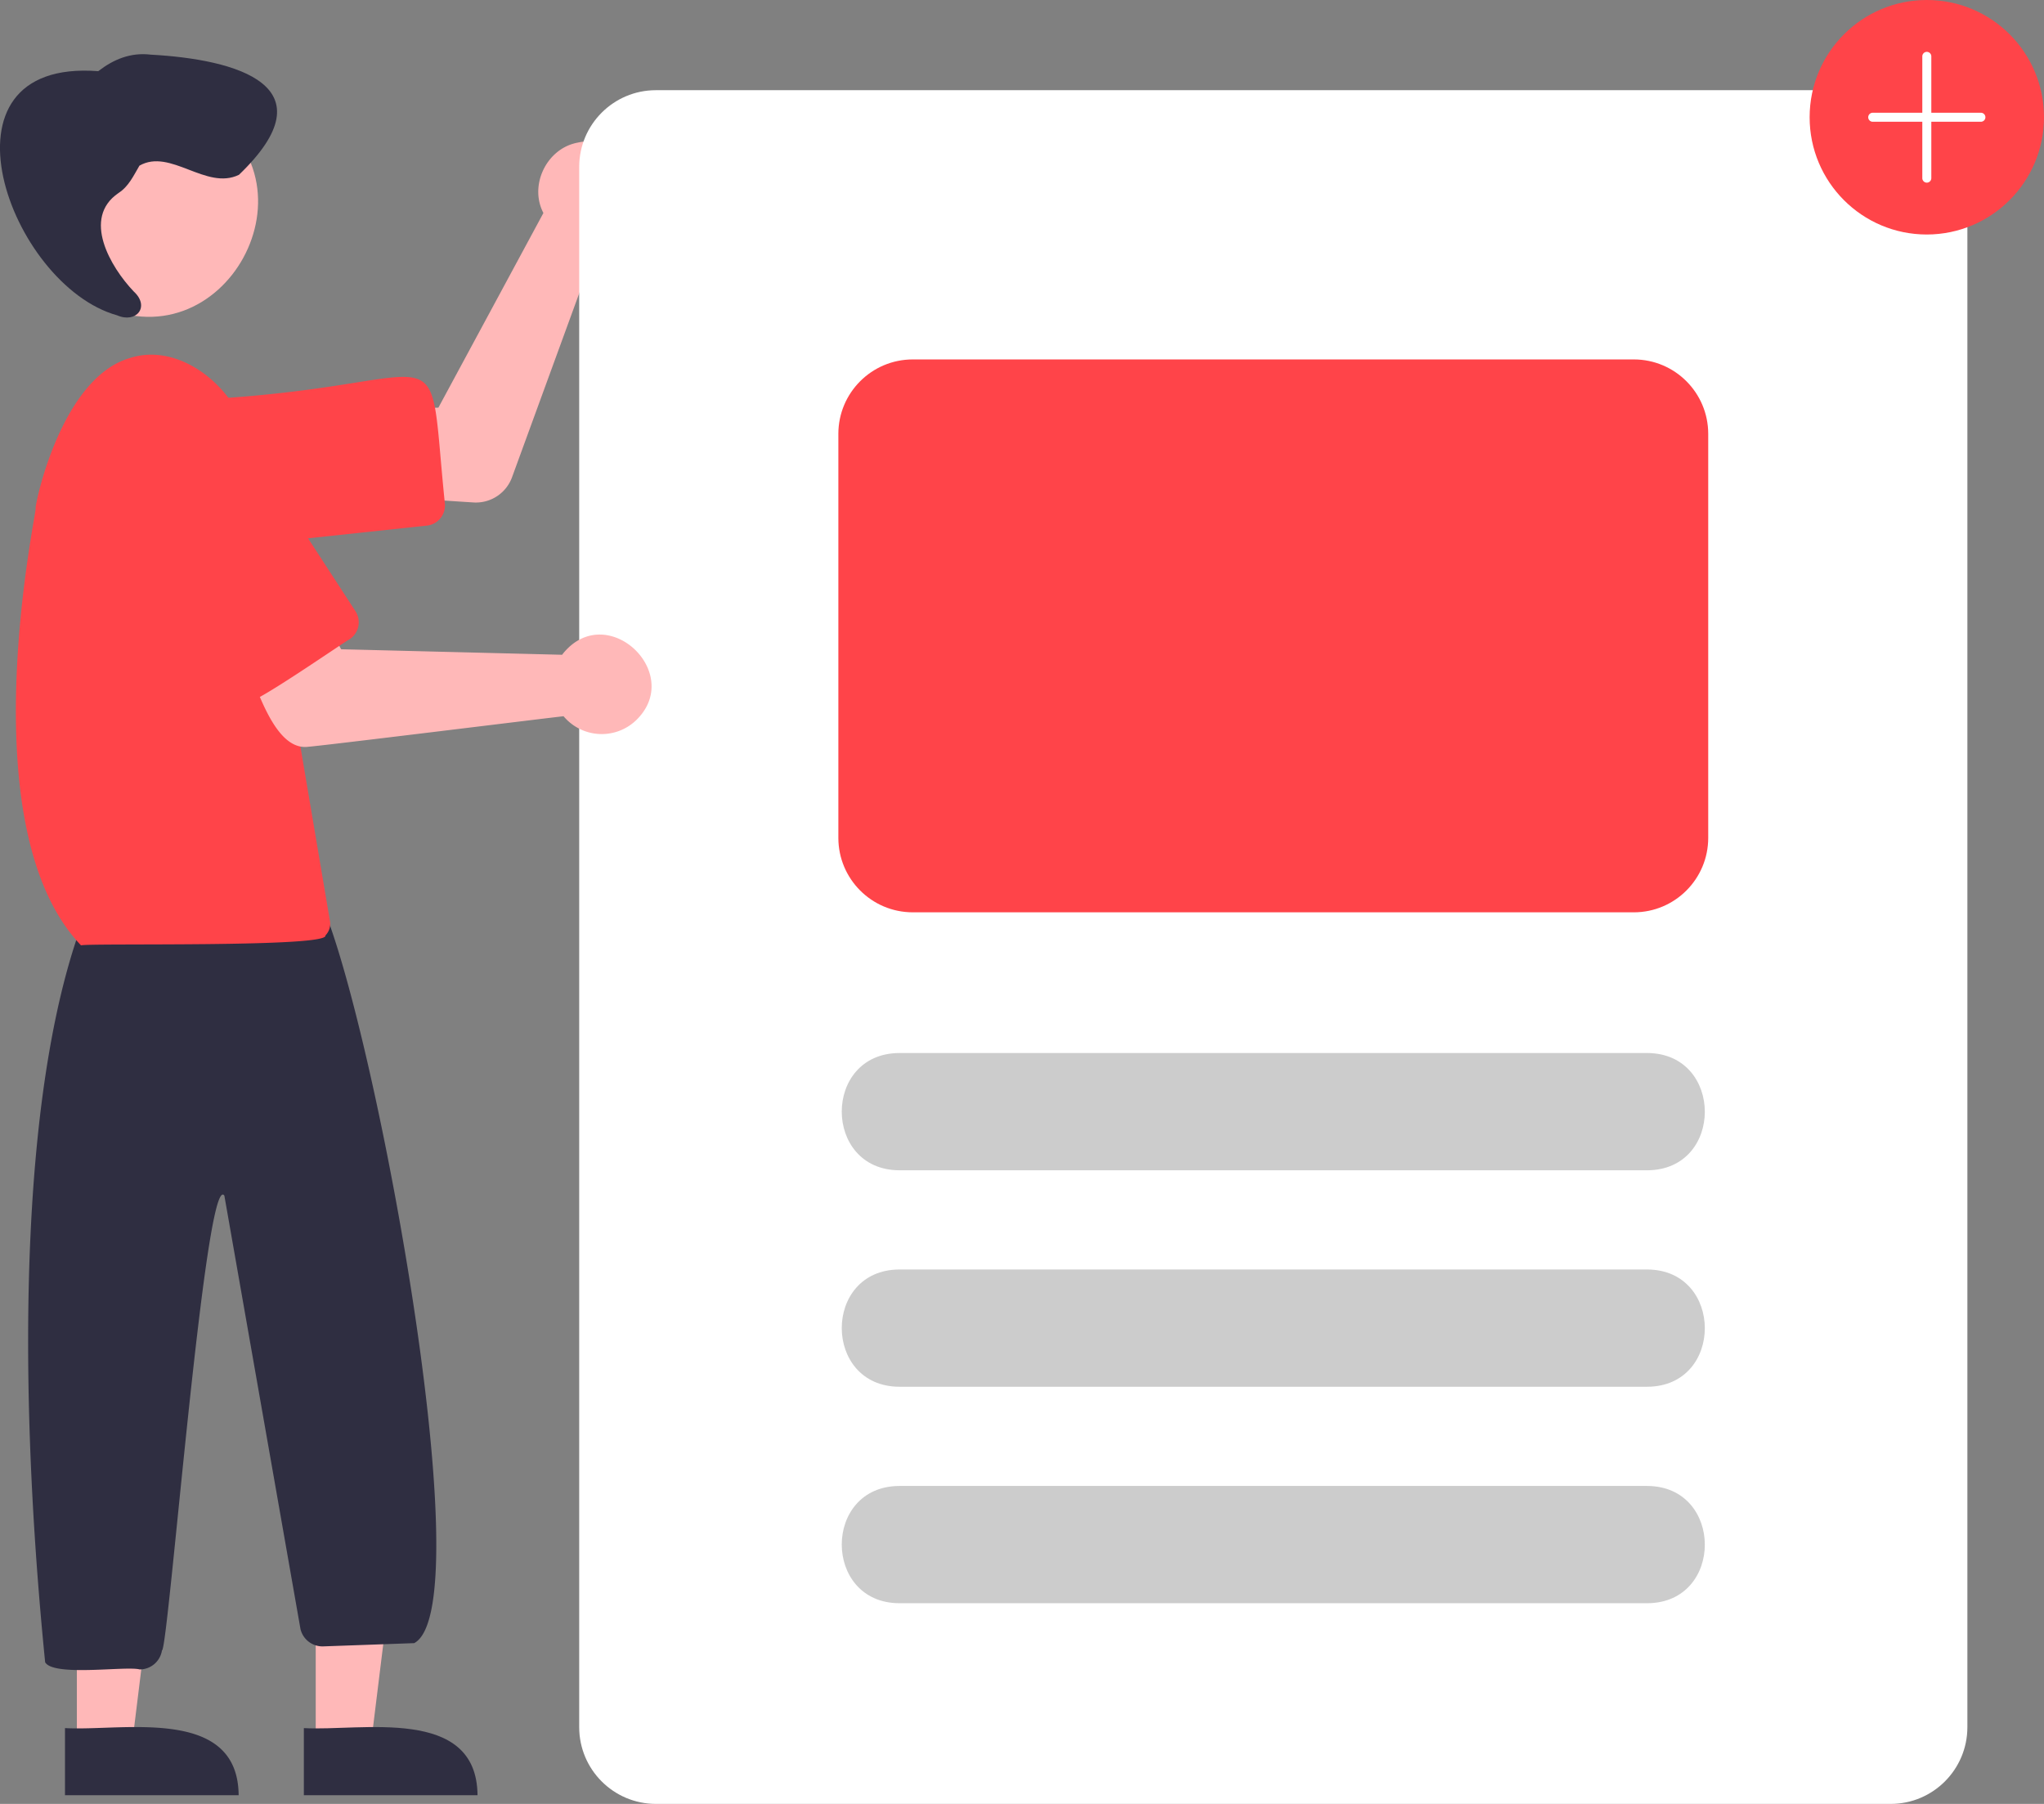
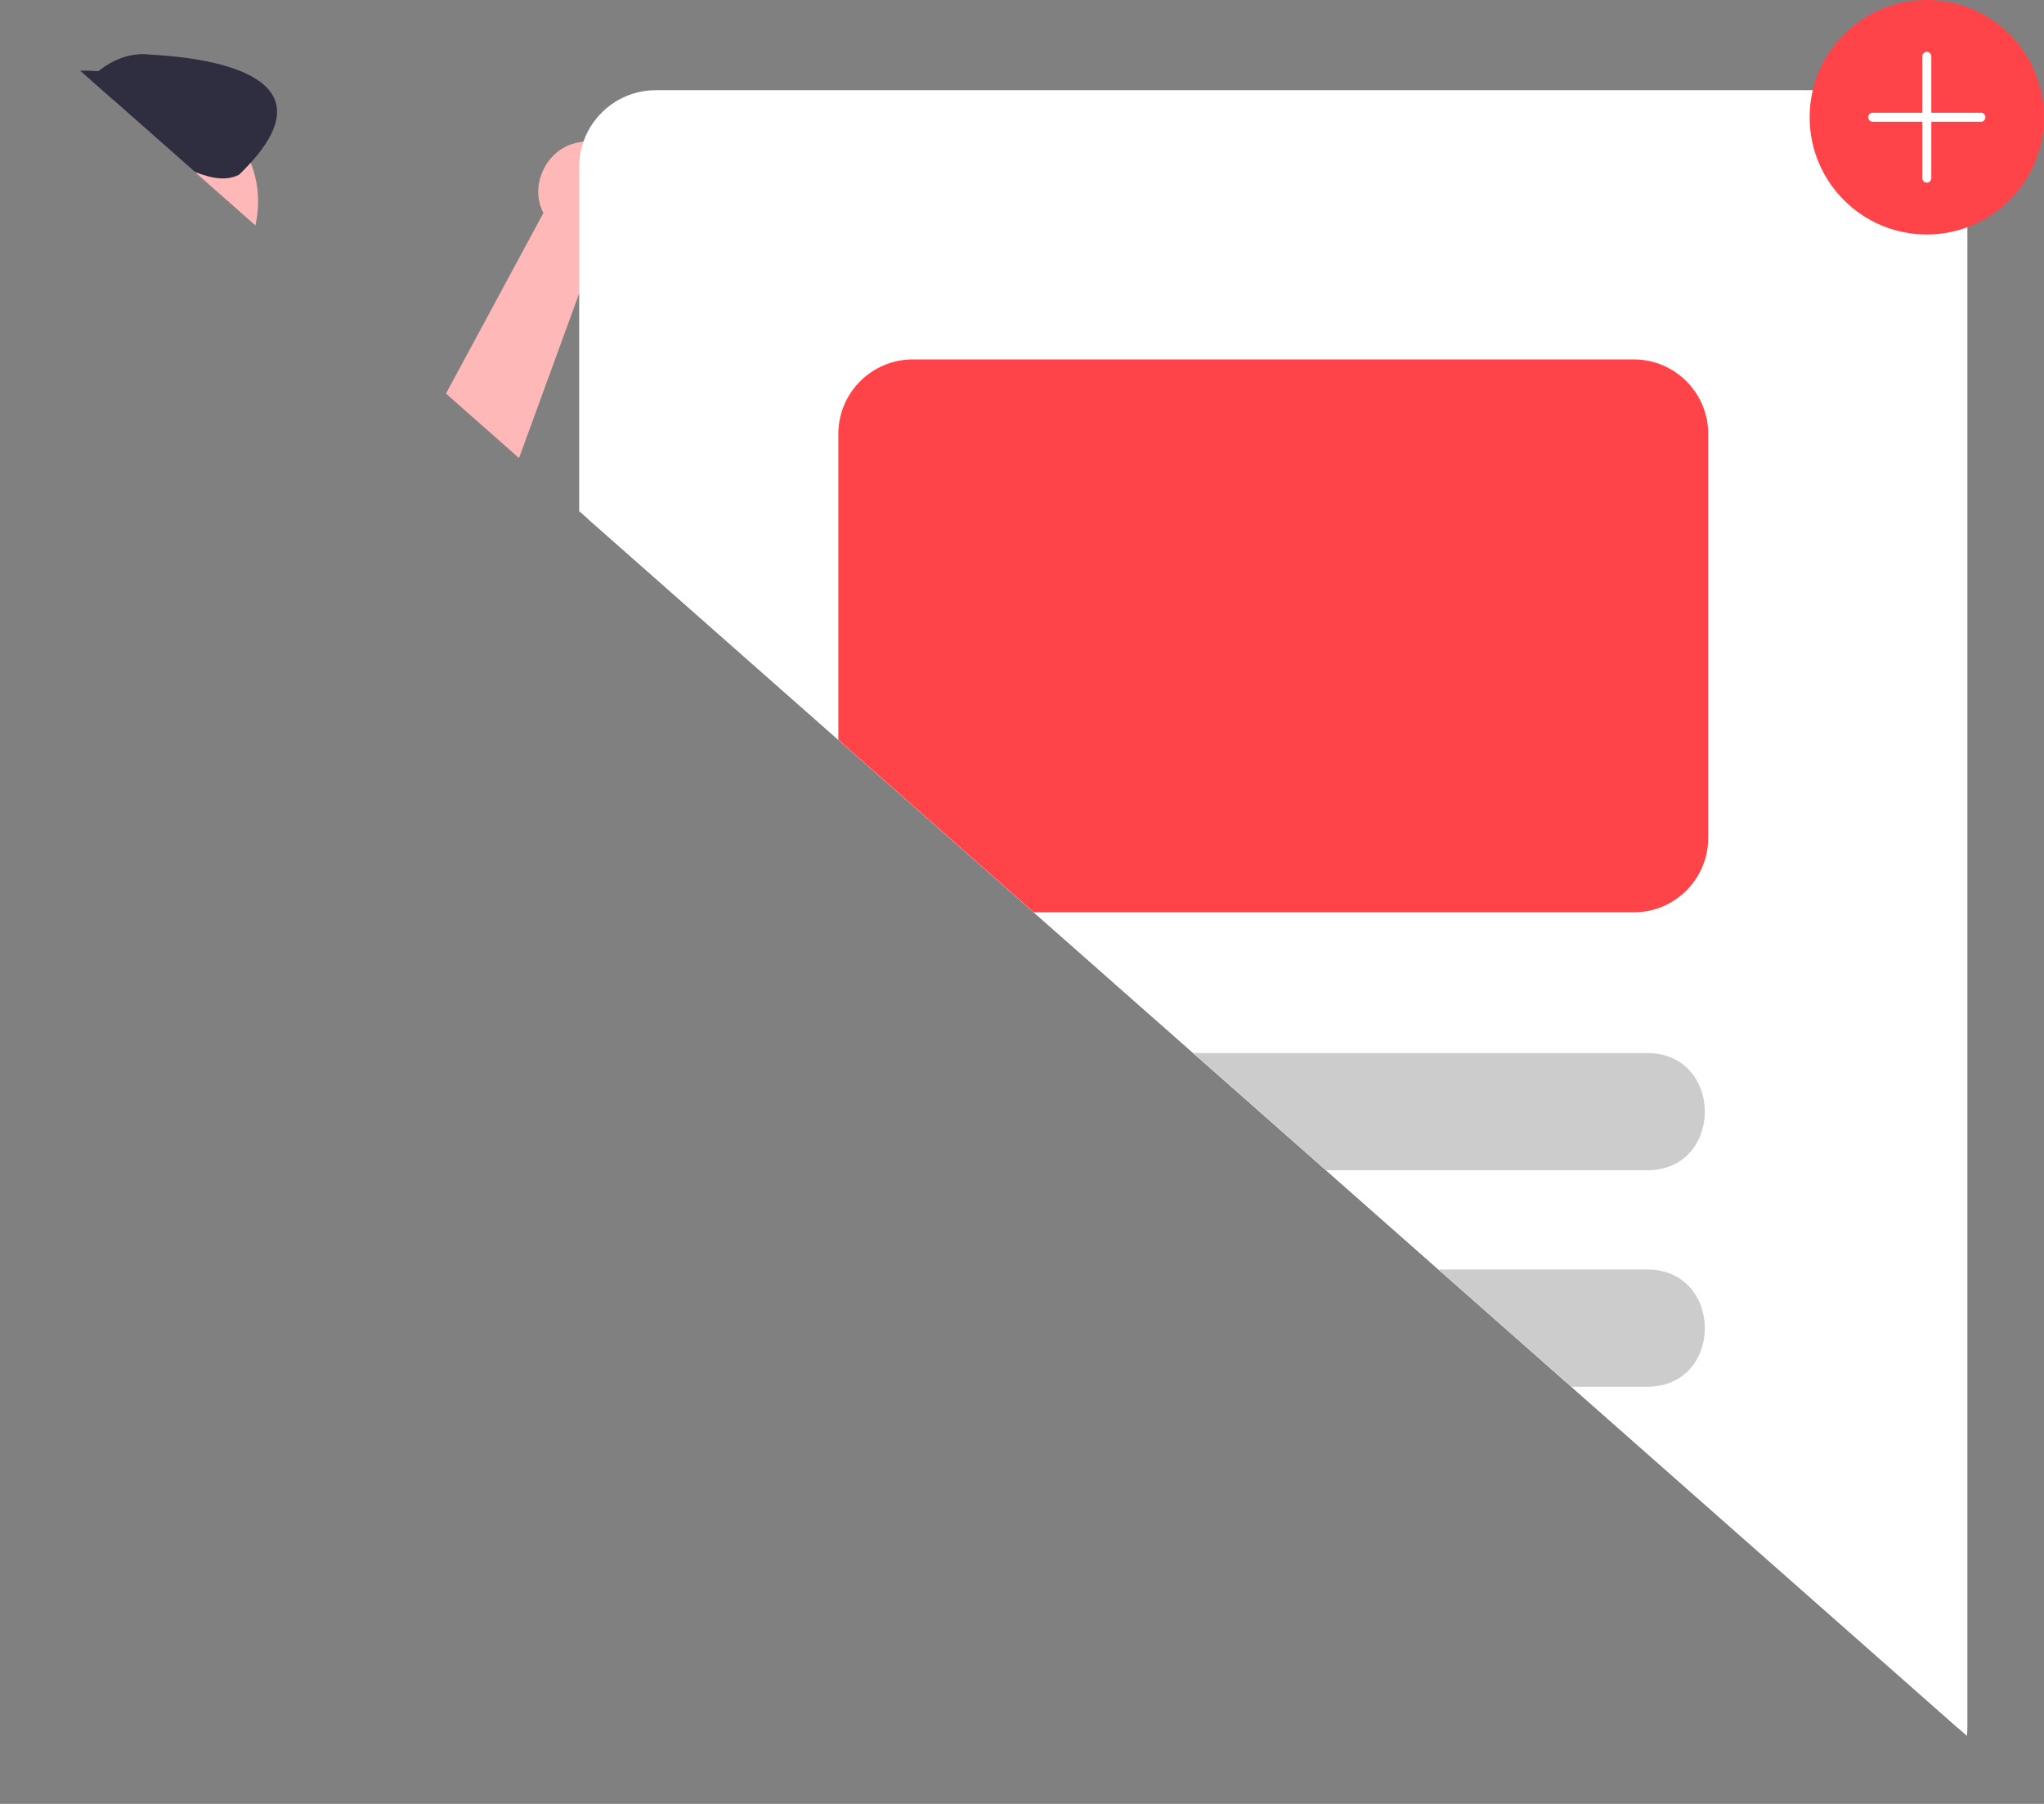
<svg xmlns="http://www.w3.org/2000/svg" width="289" height="255" fill="none">
  <rect width="100%" height="100%" fill="#808080" stroke="none" />
  <g clip-path="url(#a)">
    <path d="M67.306 71.043c-.318.013-13.962-.93-14.312-.944l1.223-12.24 7.768-.235 14.848-27.515c-2.058-3.927.472-9.142 4.843-9.945 8.8-2.002 11.828 11.851 2.995 13.7l-12.28 33.615a5.44 5.44 0 0 1-5.091 3.558l.006.006z" fill="#FFB8B8" />
-     <path d="M31.34 77.348c-12.98.032-14.121-19.597-1.109-20.98 34.406-2.079 30.053-10.723 32.666 14.777a2.865 2.865 0 0 1-2.543 3.156l-27.88 2.983c-.375.038-.751.057-1.127.057l-.007.007z" fill="#FF4449" />
    <path d="M28.377 15.287c17.881 10.181 3.199 37.045-15.014 27.476-17.88-10.174-3.199-37.038 15.014-27.476zM44.64 246.515h7.812l3.715-30.148H44.64v30.148z" fill="#FFB8B8" />
    <path d="M42.963 253.776h24.554c-.096-12.674-16.518-9.021-24.554-9.492v9.492z" fill="#2F2E41" />
    <path d="M10.865 246.515h7.813l3.715-30.148H10.865v30.148z" fill="#FFB8B8" />
-     <path d="M9.189 253.776h24.553c-.095-12.674-16.517-9.021-24.553-9.492v9.492zM19.742 235.99c-1.886-.517-12.146 1.052-13.357-1.007-4.231-42.401-3.288-83.896 6.099-106.699l32.277-1.976c7.22 13.183 23.807 100.642 13.802 105.965l-12.866.459a3.198 3.198 0 0 1-3.211-2.441l-10.764-61.277c-2.682-3.749-7.953 64.528-8.82 64.273a3.182 3.182 0 0 1-3.147 2.703h-.013z" fill="#2F2E41" />
    <path d="M11.458 133.639c-16.295-17.053-5.901-62.78-6.43-61.806.045-1.121 3.734-18.372 13.28-21.203 7.577-2.499 15.957 4.98 16.996 12.546l11.35 67.033a2.362 2.362 0 0 1-.644 2.028c.56 1.74-33.756 1.051-34.552 1.402z" fill="#FF4449" />
    <path d="M16.747 27.285c1.434-.905 2.135-2.454 2.97-3.87 4.39-2.499 9.431 3.551 14.07 1.294 13.121-12.603-.363-16.32-12.452-16.983-2.855-.35-5.283.663-7.443 2.334-24.145-1.843-12.566 30.268 2.67 34.514 2.69 1.18 4.71-1.205 2.339-3.379-3.282-3.442-7.348-10.372-2.154-13.904v-.006z" fill="#2F2E41" />
    <path d="M267.333 12.75H92.726c-5.977.006-10.827 4.858-10.833 10.837v220.575c.006 5.98 4.856 10.832 10.833 10.838h174.607c5.978-.006 10.827-4.858 10.834-10.838V23.587c-.007-5.98-4.856-10.83-10.834-10.837z" fill="#fff" />
    <path d="M276.892 244.163c-.006 5.278-4.282 9.556-9.559 9.562H92.726c-5.276-.006-9.552-4.284-9.558-9.562V23.587c.006-5.278 4.282-9.556 9.558-9.562h174.607c5.277.006 9.553 4.284 9.559 9.562v220.576z" fill="#fff" />
    <path d="M43.53 105.57c-5.754.65-8.284-12.744-10.482-16.16l11.458-4.45 3.728 6.82 31.244.779c.185-.249.389-.491.605-.714 6.195-6.49 16.288 3.232 10.114 9.709a7.028 7.028 0 0 1-9.942.299 7.343 7.343 0 0 1-.573-.605c-.771.057-35.406 4.341-36.158 4.316l.007.006z" fill="#FFB8B8" />
-     <path d="M35.042 99.176c-1.918 1.849-16.626-24.079-17.703-24.812C9.91 62.806 27.41 51.395 34.966 62.89L50.26 86.4a2.879 2.879 0 0 1-.841 3.972c-.695.325-13.886 9.511-14.377 8.81v-.006z" fill="#FF4449" />
    <path d="M232.922 165.431H127.138c-10.808-.051-10.852-16.517 0-16.575h105.784c10.801.051 10.859 16.518 0 16.575zM232.922 196.031H127.138c-10.808-.051-10.852-16.517 0-16.575h105.784c10.801.051 10.859 16.518 0 16.575zM232.922 226.631H127.138c-10.808-.051-10.852-16.517 0-16.575h105.784c10.801.051 10.859 16.518 0 16.575z" fill="#CCC" />
    <path d="M272.431 33.15c-9.151 0-16.568-7.42-16.568-16.575C255.863 7.421 263.28 0 272.431 0 281.582 0 289 7.42 289 16.575c-.013 9.148-7.424 16.562-16.569 16.575z" fill="#FF4449" />
    <path d="M280.078 15.938h-7.01v-7.97a.639.639 0 0 0-.637-.637.64.64 0 0 0-.637.638v7.968h-7.01a.64.64 0 0 0-.637.638c0 .35.287.637.637.637h7.01v7.97c0 .35.287.637.637.637a.639.639 0 0 0 .637-.638v-7.969h7.01a.64.64 0 0 0 .638-.637.64.64 0 0 0-.638-.637z" fill="#fff" />
    <path d="M231.01 128.966H129.05c-5.806-.006-10.508-4.711-10.515-10.519v-57.12c.007-5.807 4.709-10.512 10.515-10.518h101.96c5.805.006 10.508 4.71 10.515 10.519v57.119c-.007 5.808-4.71 10.513-10.515 10.519z" fill="#FF4449" />
  </g>
  <defs>
    <clipPath id="a">
-       <path fill="#fff" d="M0 0h289v255H0z" />
+       <path fill="#fff" d="M0 0h289v255z" />
    </clipPath>
  </defs>
</svg>